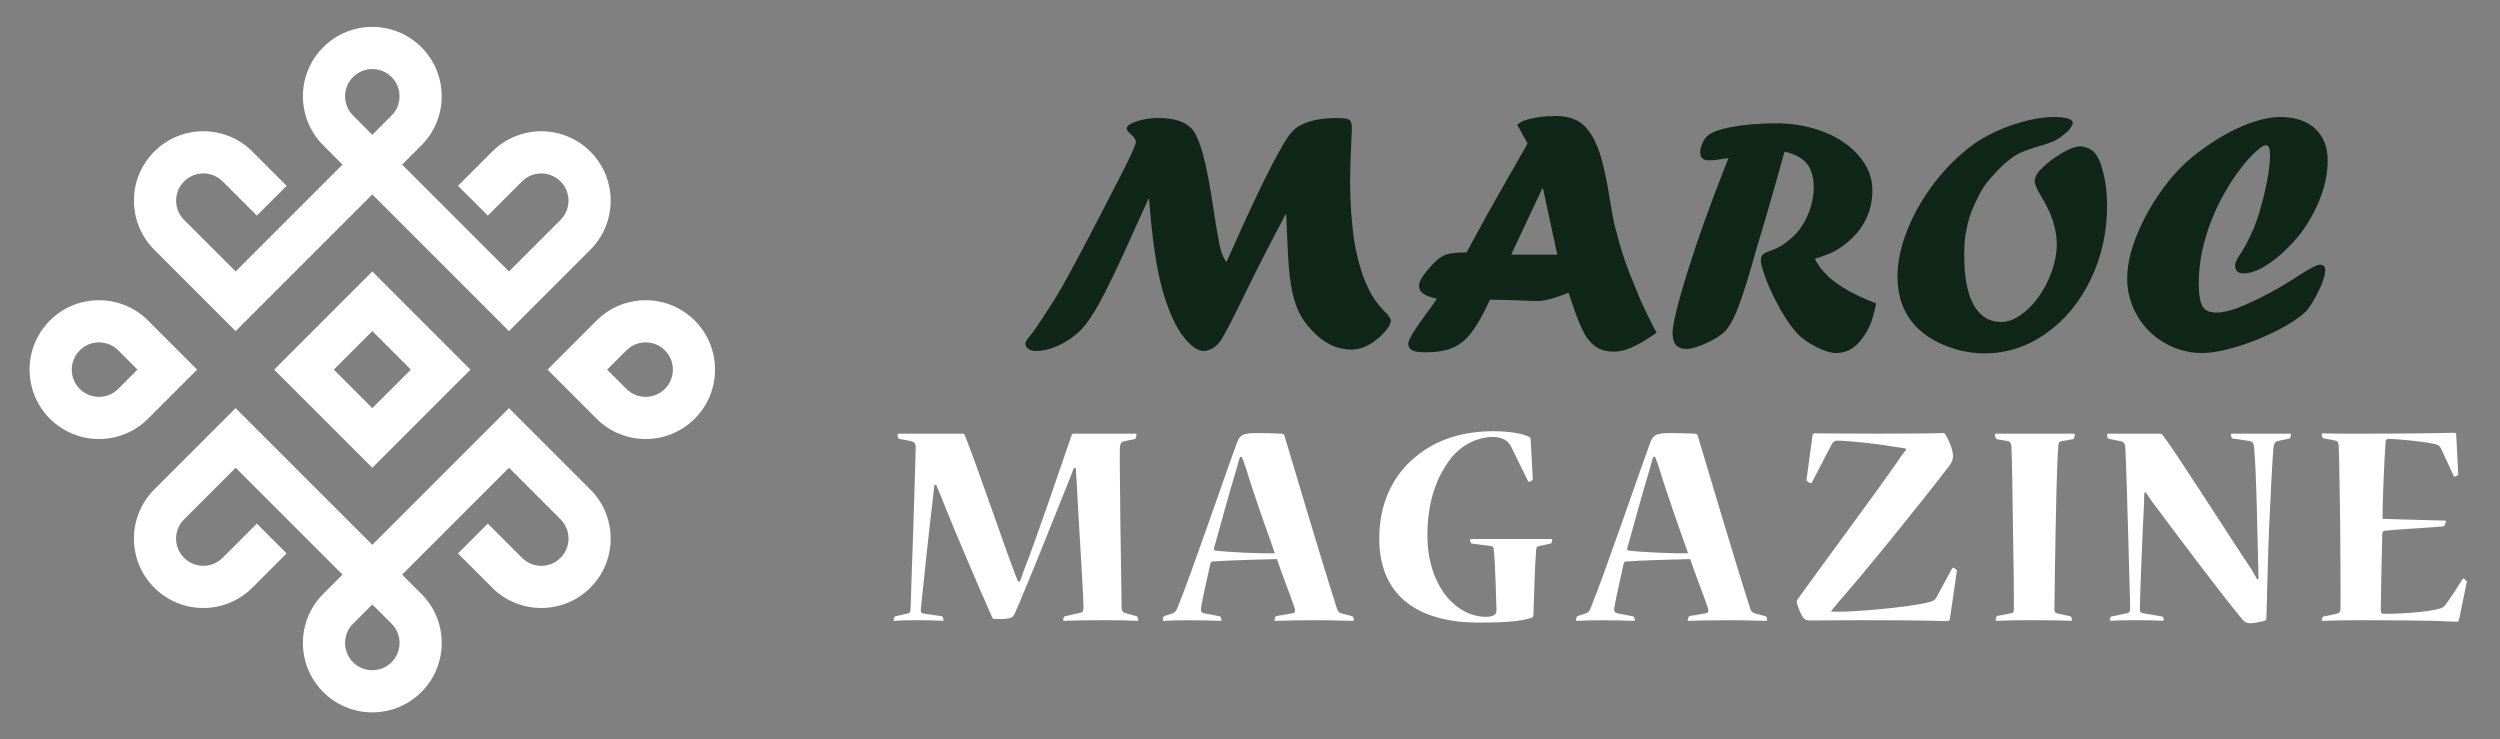
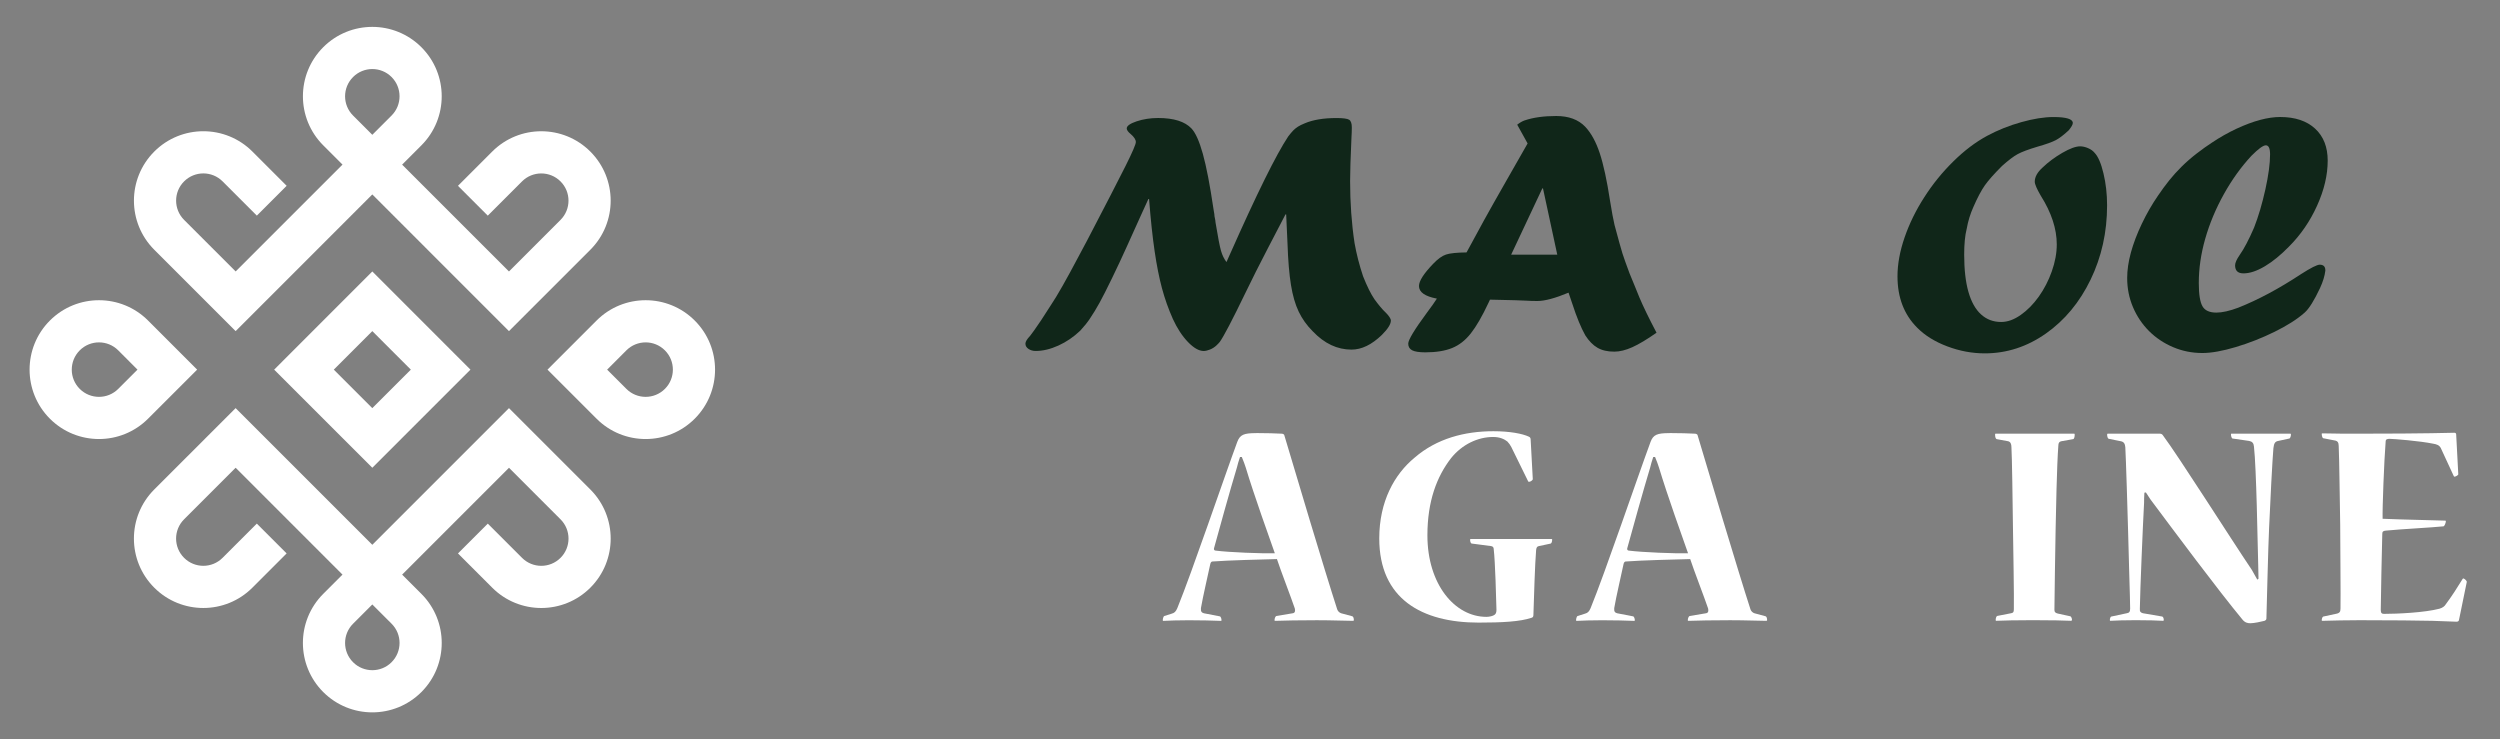
<svg xmlns="http://www.w3.org/2000/svg" version="1.1" id="Calque_1" x="0px" y="0px" width="186px" height="55px" viewBox="0 0 186 55" enable-background="new 0 0 186 55" xml:space="preserve">
  <rect x="0" y="0" width="186" height="55" fill="#808080" stroke="none" />
  <g>
    <path fill-rule="evenodd" clip-rule="evenodd" fill="#FFFFFF" d="M11.478,11.276c2.016-2.016,5.286-2.016,7.302,0l2.547,2.548   l-2.218,2.219l-2.547-2.547c-0.792-0.792-2.074-0.791-2.865,0c-0.792,0.79-0.792,2.073,0,2.864l3.836,3.836l7.95-7.949   l-1.433-1.433c-2.016-2.017-2.017-5.285,0-7.303C25.057,2.504,26.379,2,27.7,2c1.322,0,2.643,0.504,3.651,1.512   c2.017,2.018,2.016,5.286,0,7.303l-1.433,1.434l0,0l7.949,7.948l3.836-3.836c0.791-0.791,0.792-2.074,0-2.864   c-0.791-0.791-2.074-0.791-2.865,0l-2.547,2.547l-2.218-2.219l2.547-2.548c2.016-2.016,5.286-2.016,7.302,0   c2.016,2.017,2.016,5.287,0,7.304l-6.055,6.054L27.7,14.466l0,0l0,0L17.532,24.635l-6.055-6.055   C9.461,16.563,9.461,13.293,11.478,11.276L11.478,11.276z M25.482,12.247L25.482,12.247L25.482,12.247z M43.923,43.723   c-2.017,2.016-5.287,2.016-7.302,0l-2.547-2.548l2.218-2.218l2.547,2.546c0.792,0.793,2.074,0.793,2.865,0   c0.792-0.79,0.792-2.073,0-2.864l-3.836-3.837l-7.949,7.95l0,0l1.433,1.433c2.016,2.017,2.017,5.285,0,7.304   C30.343,52.496,29.022,53,27.7,53c-1.321,0-2.643-0.504-3.652-1.512c-2.016-2.019-2.016-5.287,0-7.304l1.433-1.433l0,0l-7.95-7.95   l-3.836,3.837c-0.792,0.791-0.792,2.074,0,2.864c0.791,0.793,2.074,0.793,2.865,0l2.547-2.546l2.218,2.218l-2.547,2.548   c-2.017,2.016-5.286,2.016-7.302,0c-2.017-2.017-2.017-5.285-0.001-7.304l6.055-6.054L27.7,40.533l0,0l0,0l10.168-10.168   l6.055,6.054C45.939,38.438,45.939,41.706,43.923,43.723L43.923,43.723z M27.7,49.862c0.519,0,1.038-0.197,1.433-0.594   c0.791-0.791,0.792-2.071,0.002-2.862l-0.002-0.002L27.7,44.972l0,0l0,0l-1.432,1.433l-0.003,0.002   c-0.789,0.791-0.788,2.071,0.003,2.862C26.663,49.665,27.182,49.862,27.7,49.862L27.7,49.862z M35.002,27.501L27.7,20.196   l-7.302,7.305l7.302,7.301L35.002,27.501L35.002,27.501z M27.7,30.365L27.7,30.365l2.866-2.864L27.7,24.634v0.001l0,0l-2.865,2.866   L27.7,30.365L27.7,30.365L27.7,30.365z M45.171,27.501l1.432,1.432c0.792,0.791,2.074,0.791,2.866,0   c0.396-0.396,0.593-0.914,0.593-1.432c0-0.52-0.197-1.038-0.593-1.434c-0.792-0.792-2.074-0.791-2.866,0L45.171,27.501   L45.171,27.501z M53.2,27.501c0-1.323-0.504-2.646-1.513-3.653c-2.016-2.016-5.286-2.016-7.302,0l-3.651,3.653l3.651,3.651   c2.016,2.016,5.286,2.016,7.302,0C52.696,30.142,53.2,28.821,53.2,27.501L53.2,27.501z M10.229,27.501l-1.432,1.432   c-0.791,0.791-2.074,0.791-2.865,0c-0.396-0.396-0.594-0.914-0.593-1.432c0-0.52,0.198-1.038,0.593-1.434   c0.791-0.791,2.074-0.792,2.865,0L10.229,27.501L10.229,27.501z M2.201,27.501c0,1.32,0.504,2.644,1.512,3.651   c2.017,2.016,5.286,2.016,7.303-0.002l3.651-3.649l-3.651-3.653c-2.017-2.016-5.286-2.016-7.303,0   C2.705,24.855,2.201,26.178,2.201,27.501L2.201,27.501z M27.7,5.137c-0.519,0-1.037,0.199-1.432,0.594   c-0.791,0.791-0.792,2.071-0.003,2.863l0.003,0.002l1.432,1.434l0,0v-0.001l1.433-1.433l0.002-0.002   c0.789-0.792,0.788-2.072-0.002-2.863C28.738,5.335,28.219,5.137,27.7,5.137z" />
    <g>
      <g>
        <g>
          <path fill="#102619" d="M91.25,19.498l0.254-0.569c1.996-4.501,3.442-7.427,4.339-8.777c0.143-0.186,0.266-0.333,0.367-0.438      c0.102-0.105,0.218-0.2,0.349-0.285s0.303-0.169,0.514-0.254c0.608-0.261,1.395-0.393,2.359-0.393      c0.499,0,0.814,0.044,0.946,0.128c0.131,0.084,0.197,0.274,0.197,0.57c0,0.229-0.009,0.474-0.025,0.736      c-0.069,1.521-0.102,2.605-0.102,3.247c0,1.625,0.11,3.164,0.33,4.619c0.143,0.812,0.355,1.636,0.634,2.473      c0.296,0.745,0.579,1.316,0.85,1.714c0.321,0.439,0.591,0.761,0.812,0.965c0.272,0.27,0.407,0.478,0.407,0.62      c0,0.264-0.224,0.618-0.672,1.066c-0.753,0.728-1.505,1.092-2.258,1.092c-1.058,0-2.018-0.452-2.88-1.359      c-0.44-0.438-0.79-0.927-1.047-1.464c-0.258-0.538-0.45-1.201-0.577-1.992s-0.213-1.795-0.254-3.013      c-0.06-1.32-0.094-2.064-0.102-2.232h-0.051c-0.534,1.021-0.978,1.877-1.333,2.562c-0.355,0.686-0.646,1.251-0.87,1.699      c-0.225,0.449-0.488,0.986-0.794,1.612c-0.964,1.997-1.596,3.201-1.892,3.615c-0.017,0.019-0.05,0.056-0.101,0.114      c-0.051,0.06-0.098,0.107-0.141,0.141c-0.143,0.136-0.307,0.239-0.488,0.312c-0.181,0.071-0.336,0.107-0.463,0.107      c-0.355,0-0.747-0.224-1.174-0.668s-0.802-1.016-1.124-1.719c-0.331-0.743-0.6-1.502-0.808-2.277      c-0.208-0.774-0.391-1.692-0.547-2.755c-0.157-1.062-0.295-2.358-0.414-3.891h-0.051c-0.255,0.558-0.445,0.976-0.572,1.255      c-0.127,0.279-0.322,0.711-0.585,1.295s-0.415,0.921-0.458,1.015c-0.347,0.771-0.711,1.548-1.093,2.334      c-0.382,0.787-0.689,1.392-0.921,1.815s-0.488,0.842-0.766,1.257c-0.127,0.195-0.351,0.471-0.673,0.826      c-0.498,0.475-1.042,0.845-1.634,1.112c-0.591,0.267-1.153,0.4-1.686,0.4c-0.202,0-0.38-0.052-0.532-0.153      c-0.152-0.102-0.228-0.232-0.228-0.393c0-0.144,0.115-0.334,0.343-0.572c0.127-0.151,0.402-0.541,0.825-1.167l0.737-1.142      c0.457-0.677,1.146-1.891,2.069-3.641l0.61-1.142c1.421-2.725,2.382-4.587,2.882-5.589c0.5-1.003,0.749-1.584,0.749-1.745      c0-0.178-0.128-0.376-0.384-0.596c-0.196-0.16-0.294-0.3-0.294-0.418c0-0.186,0.246-0.363,0.736-0.528      c0.491-0.164,1.024-0.247,1.6-0.247c1.161,0,1.986,0.259,2.478,0.775c0.304,0.32,0.588,0.952,0.851,1.896      c0.262,0.942,0.525,2.309,0.79,4.097c0.017,0.101,0.029,0.18,0.038,0.234s0.018,0.104,0.025,0.145      c0.008,0.043,0.013,0.098,0.013,0.164c0.052,0.236,0.077,0.395,0.077,0.47c0.179,1.088,0.315,1.789,0.408,2.105      C90.936,18.986,91.071,19.262,91.25,19.498z" />
          <path fill="#102619" d="M113.654,10.673l-0.774-1.396c0.194-0.152,0.376-0.258,0.547-0.317c0.649-0.22,1.437-0.329,2.356-0.329      c0.931,0,1.648,0.266,2.157,0.799c0.438,0.464,0.798,1.117,1.076,1.954c0.28,0.839,0.538,2.03,0.775,3.578      c0.127,0.787,0.236,1.38,0.33,1.776c0.297,1.107,0.493,1.815,0.591,2.124c0.099,0.309,0.274,0.802,0.527,1.479      c0.086,0.195,0.197,0.468,0.337,0.818c0.139,0.351,0.272,0.679,0.4,0.982c0.278,0.66,0.701,1.532,1.269,2.613      c-0.711,0.5-1.313,0.859-1.801,1.079c-0.492,0.221-0.94,0.33-1.346,0.33c-0.497,0-0.914-0.096-1.248-0.291      c-0.335-0.195-0.637-0.504-0.908-0.927c-0.32-0.575-0.643-1.358-0.964-2.349c-0.033-0.092-0.073-0.211-0.12-0.354      s-0.1-0.3-0.159-0.468c-0.993,0.413-1.767,0.621-2.317,0.621c-0.314,0-0.586-0.009-0.815-0.025      c-0.194-0.018-1.1-0.042-2.713-0.076l-0.116,0.247c-0.466,0.994-0.903,1.749-1.31,2.264c-0.406,0.518-0.873,0.88-1.401,1.092      c-0.529,0.213-1.191,0.318-1.986,0.318c-0.457,0-0.782-0.052-0.977-0.153c-0.194-0.102-0.292-0.267-0.292-0.494      c0-0.279,0.465-1.049,1.396-2.31c0.33-0.439,0.575-0.786,0.736-1.04c-0.888-0.169-1.332-0.481-1.332-0.938      c0-0.373,0.355-0.927,1.066-1.663c0.338-0.355,0.653-0.581,0.945-0.678c0.292-0.098,0.802-0.15,1.529-0.159      c0.676-1.243,1.107-2.035,1.294-2.38c0.184-0.341,0.426-0.773,0.722-1.293c0.296-0.521,0.633-1.111,1.01-1.776      C112.514,12.667,113.021,11.781,113.654,10.673z M114.748,14.018l-2.317,4.927h3.429l-1.062-4.927H114.748z" />
-           <path fill="#102619" d="M128.257,12.627l0.342-0.862c-0.253,0.025-0.514,0.063-0.786,0.113c-0.17,0.034-0.4,0.051-0.697,0.051      c-0.417,0-0.622-0.206-0.622-0.62c0-0.18,0.052-0.389,0.157-0.629c0.105-0.242,0.228-0.425,0.363-0.553      c0.297-0.279,0.916-0.508,1.858-0.685s2.05-0.267,3.316-0.267c0.975,0,1.903,0.132,2.785,0.394      c0.885,0.263,1.649,0.623,2.291,1.085c0.642,0.461,1.144,0.988,1.504,1.585c0.359,0.597,0.538,1.246,0.538,1.947      c0,0.754-0.157,1.455-0.468,2.101c-0.313,0.647-0.759,1.212-1.333,1.694c-0.381,0.321-0.735,0.566-1.065,0.735      c-0.331,0.17-0.805,0.347-1.423,0.533c0.161,0.296,0.303,0.525,0.427,0.687c0.123,0.159,0.326,0.385,0.615,0.671      c0.761,0.686,1.853,1.307,3.273,1.865c0.067,0.033,0.153,0.067,0.253,0.102c-0.149,0.719-0.295,1.243-0.433,1.571      c-0.134,0.331-0.347,0.691-0.634,1.078c-0.523,0.695-1.153,1.042-1.888,1.042c-0.407,0-0.909-0.149-1.505-0.45      c-0.596-0.299-1.085-0.653-1.466-1.061c-0.297-0.347-0.569-0.713-0.818-1.103c-0.252-0.389-0.501-0.831-0.754-1.325      c-0.255-0.495-0.474-0.977-0.653-1.446c-0.183-0.469-0.316-0.882-0.4-1.237c-0.018-0.067-0.025-0.164-0.025-0.291      c0-0.178,0.052-0.317,0.153-0.418c0.102-0.102,0.285-0.195,0.558-0.279c0.381-0.136,0.693-0.286,0.938-0.452      c0.247-0.163,0.552-0.42,0.926-0.767c0.423-0.466,0.754-1.009,0.996-1.63c0.241-0.622,0.361-1.25,0.361-1.884      c0-0.752-0.172-1.338-0.517-1.757c-0.347-0.418-0.9-0.712-1.657-0.882c-0.729,2.647-1.448,5.138-2.159,7.473l-0.268,0.962      c-0.442,1.523-0.811,2.653-1.111,3.389s-0.6,1.251-0.895,1.546c-0.297,0.297-0.759,0.59-1.385,0.877      c-0.625,0.287-1.117,0.431-1.474,0.431c-0.693,0-1.038-0.389-1.038-1.167c0-0.321,0.094-0.873,0.283-1.655      c0.19-0.782,0.483-1.806,0.882-3.071c0.396-1.264,0.815-2.501,1.249-3.711C127.29,15.147,127.756,13.904,128.257,12.627z" />
          <path fill="#102619" d="M148.949,12.349c-0.584,0.583-1.009,1.063-1.275,1.438c-0.265,0.378-0.552,0.916-0.856,1.617      c-0.228,0.508-0.395,1.046-0.494,1.611c-0.128,0.5-0.189,1.144-0.189,1.929c0,1.109,0.105,2.033,0.316,2.773      c0.212,0.74,0.524,1.299,0.938,1.674c0.415,0.378,0.913,0.564,1.496,0.564c0.475,0,0.959-0.173,1.452-0.52      c0.496-0.347,0.944-0.801,1.345-1.362c0.402-0.564,0.728-1.191,0.973-1.887c0.245-0.691,0.368-1.359,0.368-2.003      c0-1.16-0.398-2.368-1.193-3.629c-0.297-0.508-0.444-0.854-0.444-1.04c0-0.348,0.191-0.693,0.572-1.041      c0.431-0.414,0.927-0.782,1.484-1.104s0.998-0.482,1.32-0.482c0.184,0,0.381,0.045,0.588,0.133      c0.207,0.09,0.366,0.201,0.477,0.337c0.271,0.278,0.493,0.793,0.671,1.542c0.18,0.748,0.269,1.541,0.269,2.378      c0,1.996-0.41,3.838-1.225,5.524c-0.817,1.688-1.925,3.025-3.325,4.011c-1.398,0.984-2.916,1.478-4.548,1.478      c-0.94,0-1.871-0.173-2.791-0.52c-0.923-0.347-1.672-0.813-2.245-1.396c-0.973-0.973-1.46-2.245-1.46-3.819      c0-0.912,0.179-1.881,0.533-2.904s0.843-2.021,1.467-2.988c0.619-0.968,1.339-1.854,2.157-2.657      c0.814-0.804,1.653-1.438,2.516-1.903c0.787-0.423,1.634-0.763,2.538-1.016c0.904-0.254,1.697-0.38,2.387-0.38      c0.965,0,1.446,0.148,1.446,0.443c0,0.119-0.104,0.299-0.305,0.545c-0.374,0.348-0.697,0.593-0.97,0.736      c-0.277,0.144-0.728,0.305-1.353,0.482c-0.678,0.203-1.168,0.387-1.473,0.552S149.425,11.925,148.949,12.349z" />
          <path fill="#102619" d="M167.701,16.94c0.33-0.845,0.609-1.795,0.843-2.849c0.232-1.053,0.349-1.921,0.349-2.606      c0-0.448-0.105-0.673-0.317-0.673c-0.195,0-0.552,0.259-1.065,0.774c-0.77,0.829-1.454,1.781-2.056,2.86      c-0.6,1.078-1.061,2.181-1.383,3.306c-0.323,1.126-0.482,2.225-0.482,3.299c0,0.845,0.092,1.425,0.275,1.738      c0.179,0.313,0.525,0.469,1.031,0.469c0.438,0,0.986-0.123,1.636-0.368c1.473-0.584,3.028-1.416,4.67-2.499      c0.728-0.465,1.188-0.698,1.383-0.698c0.28,0,0.42,0.14,0.42,0.419v0.026c-0.044,0.379-0.173,0.811-0.395,1.294      c-0.438,0.93-0.818,1.54-1.144,1.826c-0.54,0.482-1.282,0.956-2.223,1.421c-0.944,0.466-1.911,0.847-2.901,1.143      c-0.989,0.296-1.818,0.443-2.485,0.443c-0.771,0-1.496-0.146-2.184-0.438c-0.684-0.292-1.281-0.692-1.789-1.199      c-0.506-0.508-0.904-1.1-1.191-1.776c-0.287-0.676-0.431-1.399-0.431-2.169c0-0.584,0.092-1.216,0.277-1.896      c0.188-0.681,0.458-1.395,0.813-2.138c0.354-0.745,0.757-1.442,1.205-2.094c0.262-0.389,0.536-0.761,0.819-1.117      c0.283-0.355,0.596-0.702,0.938-1.04s0.715-0.664,1.121-0.977s0.779-0.58,1.118-0.799c0.591-0.398,1.205-0.745,1.838-1.042      c0.636-0.295,1.224-0.515,1.764-0.659c0.544-0.144,1.038-0.215,1.486-0.215c1.107,0,1.972,0.287,2.6,0.862      c0.627,0.575,0.94,1.37,0.94,2.385c0,1.066-0.262,2.181-0.787,3.343c-0.524,1.164-1.224,2.181-2.094,3.052      c-0.602,0.617-1.197,1.104-1.787,1.459c-0.594,0.354-1.126,0.533-1.6,0.533c-0.414,0-0.622-0.199-0.622-0.597      c0-0.186,0.114-0.443,0.343-0.774C166.956,18.514,167.311,17.837,167.701,16.94z" />
        </g>
      </g>
      <g>
-         <path fill="#FFFFFF" d="M84.51,32.266c0.044,0,0.044,0.021,0.044,0.067c0,0.134-0.044,0.313-0.135,0.337l-0.788,0.157     c-0.249,0.07-0.294,0.249-0.316,0.496c-0.023,0.678,0.045,4.98,0.045,5.835c0.022,1.061,0.068,5.003,0.09,6.086     c0.022,0.245,0.09,0.313,0.248,0.357l0.878,0.249c0.068,0.021,0.113,0.203,0.113,0.292c0,0.022,0,0.046-0.045,0.046     c-0.451-0.023-1.329-0.046-2.501-0.046c-1.284,0-2.501,0.022-2.974,0.046c-0.068,0-0.068-0.023-0.068-0.067     c0-0.09,0.045-0.249,0.113-0.271l1.216-0.271c0.158-0.044,0.181-0.201,0.181-0.404c-0.022-1.464-0.428-7.391-0.519-9.53     c-0.022-0.247-0.045-0.54-0.045-0.811h-0.158c-0.113,0.292-0.225,0.585-0.293,0.765c-1.104,2.749-3.131,7.863-4.1,10.051     c-0.136,0.292-0.249,0.36-0.812,0.404h-0.676c-0.09,0-0.158-0.022-0.181-0.112c-0.923-2.052-2.884-6.625-3.853-9.104     c-0.067-0.18-0.247-0.542-0.315-0.766h-0.135c-0.022,0.249-0.067,0.586-0.09,0.787c-0.271,2.21-0.81,7.281-0.923,8.451     c-0.022,0.225,0.045,0.314,0.203,0.339l1.353,0.201c0.067,0,0.134,0.159,0.134,0.292c0,0.022,0,0.046-0.067,0.046     c-0.428-0.023-1.149-0.046-1.938-0.046c-0.721,0-1.284,0.022-1.667,0.046c-0.045,0-0.045-0.023-0.045-0.067     c0-0.09,0.067-0.271,0.135-0.271l0.879-0.201c0.158-0.024,0.248-0.092,0.248-0.339c0.022-1.06,0.181-5.046,0.203-5.971     c0.022-0.856,0.18-5.519,0.18-6.108c-0.023-0.223-0.068-0.334-0.315-0.404l-0.924-0.181c-0.067-0.021-0.113-0.201-0.113-0.313     c0-0.047,0.023-0.067,0.09-0.067h4.754c0.09,0,0.135,0.044,0.158,0.111c0.879,2.164,2.884,8.089,3.672,10.139     c0.067,0.181,0.158,0.45,0.293,0.743h0.135c0.135-0.293,0.225-0.63,0.293-0.81c0.856-2.142,2.613-7.323,3.559-10.072     c0.023-0.067,0.068-0.111,0.136-0.111H84.51z" />
        <path fill="#FFFFFF" d="M93.473,32.22c0.788,0,1.396,0.022,1.892,0.046c0.067,0,0.157,0.044,0.18,0.09     c0.721,2.433,3.042,10.206,3.943,12.979c0.045,0.134,0.157,0.245,0.292,0.291l0.834,0.226c0.067,0.021,0.113,0.135,0.113,0.292     c0,0.022-0.022,0.046-0.068,0.046c-0.473,0-1.554-0.046-2.681-0.046c-1.262,0-2.479,0.022-3.087,0.046     c-0.067,0-0.067-0.023-0.067-0.046c0-0.133,0.067-0.292,0.135-0.314l1.217-0.203c0.18-0.023,0.203-0.18,0.157-0.36     c-0.248-0.743-1.082-2.904-1.329-3.672c-1.014,0.024-3.627,0.09-4.799,0.18c-0.067,0-0.135,0.067-0.158,0.181     c-0.135,0.651-0.563,2.479-0.698,3.291c-0.023,0.268,0.068,0.335,0.225,0.381l1.172,0.226c0.068,0,0.135,0.159,0.135,0.292     c0,0.046-0.022,0.046-0.067,0.046c-0.564-0.023-1.465-0.046-2.366-0.046c-0.766,0-1.442,0.022-1.893,0.046     c-0.044,0-0.044-0.023-0.044-0.067c0-0.067,0.044-0.271,0.112-0.293l0.563-0.179c0.18-0.048,0.293-0.138,0.406-0.405     c1.104-2.707,3.447-9.622,4.461-12.371c0.203-0.54,0.496-0.653,1.397-0.653H93.473z M92.256,34.001     c-0.112,0.337-0.18,0.562-0.225,0.765c-0.563,1.871-1.285,4.482-1.712,6.038c-0.023,0.092,0.045,0.16,0.113,0.16     c1.036,0.133,3.446,0.223,4.416,0.201c-0.383-1.082-1.555-4.35-2.164-6.377c-0.067-0.201-0.157-0.473-0.293-0.787H92.256z" />
        <path fill="#FFFFFF" d="M115.437,40.104c0.044,0,0.044,0.024,0.044,0.046c0,0.134-0.044,0.271-0.112,0.293l-0.855,0.182     c-0.158,0.02-0.203,0.111-0.226,0.291c-0.089,1.058-0.158,3.446-0.203,4.847c0,0.109-0.046,0.179-0.135,0.199     c-0.856,0.293-2.231,0.36-3.943,0.36c-4.213,0-7.39-1.757-7.39-6.262c0-2.749,1.126-4.774,2.636-6.016     c1.645-1.419,3.717-1.961,5.858-1.961c1.216,0,2.163,0.182,2.635,0.405c0.114,0.045,0.136,0.137,0.136,0.249l0.157,2.906     c0,0.09-0.179,0.203-0.27,0.203c-0.045,0-0.066,0-0.091-0.067c-0.404-0.833-0.811-1.668-1.238-2.522     c-0.067-0.138-0.181-0.293-0.293-0.408c-0.226-0.18-0.563-0.337-1.059-0.337c-1.127,0-2.299,0.542-3.132,1.578     c-1.059,1.372-1.757,3.197-1.757,5.743c0,3.628,2.028,6.062,4.393,6.062c0.226,0,0.497-0.067,0.609-0.157     c0.091-0.067,0.136-0.181,0.136-0.36c-0.022-0.813-0.091-3.56-0.203-4.506c0-0.157-0.067-0.228-0.226-0.247l-1.397-0.182     c-0.09,0-0.135-0.159-0.135-0.271c0-0.044,0-0.068,0.045-0.068H115.437z" />
        <path fill="#FFFFFF" d="M124.219,32.22c0.788,0,1.398,0.022,1.892,0.046c0.068,0,0.16,0.044,0.182,0.09     c0.722,2.433,3.042,10.206,3.942,12.979c0.046,0.134,0.157,0.245,0.293,0.291l0.835,0.226c0.065,0.021,0.111,0.135,0.111,0.292     c0,0.022-0.021,0.046-0.067,0.046c-0.475,0-1.552-0.046-2.682-0.046c-1.261,0-2.479,0.022-3.086,0.046     c-0.067,0-0.067-0.023-0.067-0.046c0-0.133,0.067-0.292,0.135-0.314l1.216-0.203c0.181-0.023,0.203-0.18,0.159-0.36     c-0.249-0.743-1.082-2.904-1.331-3.672c-1.012,0.024-3.628,0.09-4.799,0.18c-0.065,0-0.134,0.067-0.157,0.181     c-0.134,0.651-0.563,2.479-0.697,3.291c-0.024,0.268,0.066,0.335,0.224,0.381l1.173,0.226c0.067,0,0.136,0.159,0.136,0.292     c0,0.046-0.024,0.046-0.068,0.046c-0.563-0.023-1.464-0.046-2.366-0.046c-0.766,0-1.44,0.022-1.892,0.046     c-0.045,0-0.045-0.023-0.045-0.067c0-0.067,0.045-0.271,0.111-0.293l0.563-0.179c0.18-0.048,0.293-0.138,0.406-0.405     c1.104-2.707,3.447-9.622,4.461-12.371c0.201-0.54,0.496-0.653,1.396-0.653H124.219z M123.001,34.001     c-0.111,0.337-0.179,0.562-0.223,0.765c-0.564,1.871-1.285,4.482-1.714,6.038c-0.021,0.092,0.046,0.16,0.114,0.16     c1.035,0.133,3.444,0.223,4.414,0.201c-0.383-1.082-1.554-4.35-2.163-6.377c-0.066-0.201-0.157-0.473-0.291-0.787H123.001z" />
-         <path fill="#FFFFFF" d="M141.768,33.369c-0.293-0.067-0.654-0.092-0.903-0.138c-1.238-0.223-3.4-0.447-4.189-0.447     c-0.181,0-0.295,0.089-0.406,0.292l-1.464,2.815c-0.022,0.048-0.065,0.048-0.113,0.048c-0.044,0-0.313-0.138-0.291-0.228     l0.45-3.311c0.021-0.115,0.065-0.159,0.157-0.159c0.496,0,2.524,0.023,4.755,0.023c2.973,0,4.348-0.023,4.798-0.046     c0.089,0,0.159,0.046,0.181,0.113c0.429,0.743,0.562,1.306,0.562,1.598c0,0.226-0.067,0.407-0.225,0.656     c-2.048,2.701-6.534,8.222-8.313,10.228c-0.133,0.179-0.337,0.43-0.518,0.631v0.066h0.631c1.239,0,5.047-0.315,6.601-0.697     c0.249-0.068,0.474-0.111,0.609-0.404l1.147-2.118c0.026-0.048,0.046-0.048,0.067-0.048c0.07,0,0.315,0.138,0.291,0.228     l-0.516,3.514c-0.021,0.18-0.067,0.226-0.247,0.226c-0.182,0-1.44-0.068-6.353-0.068c-1.354,0-2.999,0.022-3.808,0.022     c-0.341,0-0.563-0.111-0.813-0.809c-0.09-0.203-0.18-0.475-0.18-0.588c0-0.065,0.021-0.111,0.046-0.155     c1.891-2.64,5.812-7.909,7.501-10.344c0.181-0.295,0.382-0.562,0.609-0.832L141.768,33.369z" />
        <path fill="#FFFFFF" d="M154.313,32.266c0.044,0,0.044,0.021,0.044,0.09c0,0.09-0.021,0.291-0.111,0.314l-0.877,0.157     c-0.159,0.022-0.227,0.138-0.227,0.317c-0.114,1.442-0.182,5.159-0.203,6.195c-0.022,0.833-0.09,5.745-0.09,6.038     c0,0.18,0.09,0.224,0.249,0.271l0.922,0.201c0.09,0.021,0.136,0.181,0.136,0.271c0,0.044-0.021,0.067-0.069,0.067     c-0.383-0.023-1.598-0.046-2.859-0.046c-1.173,0-2.188,0.022-2.705,0.046c-0.044,0-0.044-0.023-0.044-0.067     c0-0.111,0.044-0.271,0.111-0.293l1.036-0.203c0.159-0.023,0.205-0.09,0.205-0.291c0.022-0.902-0.046-4.709-0.069-6.243     c-0.02-1.622-0.067-5.16-0.111-5.813c0-0.247-0.068-0.404-0.249-0.45l-0.854-0.157c-0.068-0.023-0.114-0.157-0.114-0.337     c0-0.047,0-0.067,0.046-0.067H154.313z" />
        <path fill="#FFFFFF" d="M160.687,32.266c0.113,0,0.182,0.044,0.226,0.111c1.192,1.598,5.002,7.616,6.625,10.026     c0.134,0.249,0.271,0.494,0.405,0.722l0.089-0.067c0-0.361-0.021-0.697-0.021-1.015c-0.046-1.689-0.136-7.209-0.316-8.812     c-0.022-0.267-0.134-0.382-0.361-0.426l-1.239-0.18c-0.067-0.021-0.111-0.203-0.111-0.293c0-0.047,0-0.067,0.044-0.067h4.349     c0.068,0,0.068,0.021,0.068,0.067c0,0.09-0.046,0.271-0.112,0.293l-0.832,0.18c-0.228,0.044-0.317,0.159-0.36,0.542     c-0.07,0.765-0.251,4.233-0.319,5.9c-0.065,1.263-0.177,5.948-0.201,6.762c0,0.09-0.044,0.133-0.136,0.179     c-0.247,0.066-0.788,0.182-1.06,0.182c-0.201,0-0.404-0.048-0.584-0.271c-1.849-2.231-5.067-6.559-6.849-8.945     c-0.09-0.136-0.247-0.385-0.339-0.518l-0.111,0.021c-0.023,0.317-0.023,0.562-0.023,0.743c-0.092,1.689-0.293,6.467-0.315,7.885     c-0.021,0.226,0.068,0.293,0.224,0.339l1.444,0.247c0.067,0.023,0.111,0.138,0.111,0.249c0,0.044,0,0.067-0.067,0.067     c-0.337-0.023-1.15-0.046-2.026-0.046c-0.791,0-1.488,0.022-1.871,0.046c-0.046,0-0.046-0.023-0.046-0.067     c0-0.09,0.046-0.249,0.112-0.249l1.151-0.247c0.155-0.023,0.247-0.09,0.247-0.339c0-0.653-0.136-4.642-0.157-5.9     c-0.024-0.992-0.16-5.411-0.203-6.108c-0.024-0.247-0.092-0.404-0.337-0.45l-0.902-0.181c-0.07-0.021-0.114-0.18-0.114-0.313     c0-0.047,0-0.067,0.068-0.067H160.687z" />
        <path fill="#FFFFFF" d="M182.945,46.143c-0.024,0.068-0.07,0.112-0.182,0.112c-0.159,0-0.676-0.022-1.803-0.066     c-1.128-0.023-2.839-0.046-5.407-0.046c-0.878,0-2.004,0.022-2.749,0.046c-0.067,0-0.067-0.023-0.067-0.046     c0-0.089,0.044-0.247,0.111-0.271l1.038-0.223c0.157-0.048,0.247-0.114,0.247-0.363c0.021-0.673-0.022-5.247-0.022-6.261     c-0.021-0.881-0.067-5.095-0.111-5.837c0-0.271-0.09-0.361-0.227-0.404l-0.925-0.18c-0.044,0-0.111-0.159-0.111-0.318     c0-0.021,0-0.044,0.044-0.044c0.541,0,1.06,0.023,1.533,0.023c0.473,0,0.902,0,1.264,0c5.024,0,6.757-0.069,7.026-0.069     c0.092,0,0.137,0.046,0.137,0.137l0.156,2.953c0,0.065-0.201,0.177-0.27,0.177c-0.023,0-0.044,0-0.067-0.044     c-0.317-0.699-0.63-1.374-0.969-2.096c-0.113-0.203-0.293-0.269-0.563-0.314c-0.992-0.203-2.952-0.362-3.289-0.362     c-0.227,0.023-0.249,0.092-0.249,0.251c-0.111,1.372-0.247,4.954-0.223,5.697c1.552,0.069,4.075,0.113,4.663,0.138     c0.042,0,0.042,0.021,0.042,0.044c0,0.135-0.111,0.382-0.18,0.382c-0.878,0.09-3.107,0.203-4.28,0.317     c-0.202,0.021-0.27,0.065-0.27,0.247c-0.023,0.743-0.113,5.023-0.113,5.655c0,0.247,0.09,0.293,0.249,0.293     c0.968,0,3.018-0.092,4.122-0.385c0.227-0.067,0.382-0.179,0.472-0.336c0.452-0.608,0.858-1.239,1.243-1.871     c0.02-0.044,0.044-0.044,0.065-0.044c0.09,0.022,0.271,0.182,0.247,0.271L182.945,46.143z" />
      </g>
    </g>
  </g>
</svg>